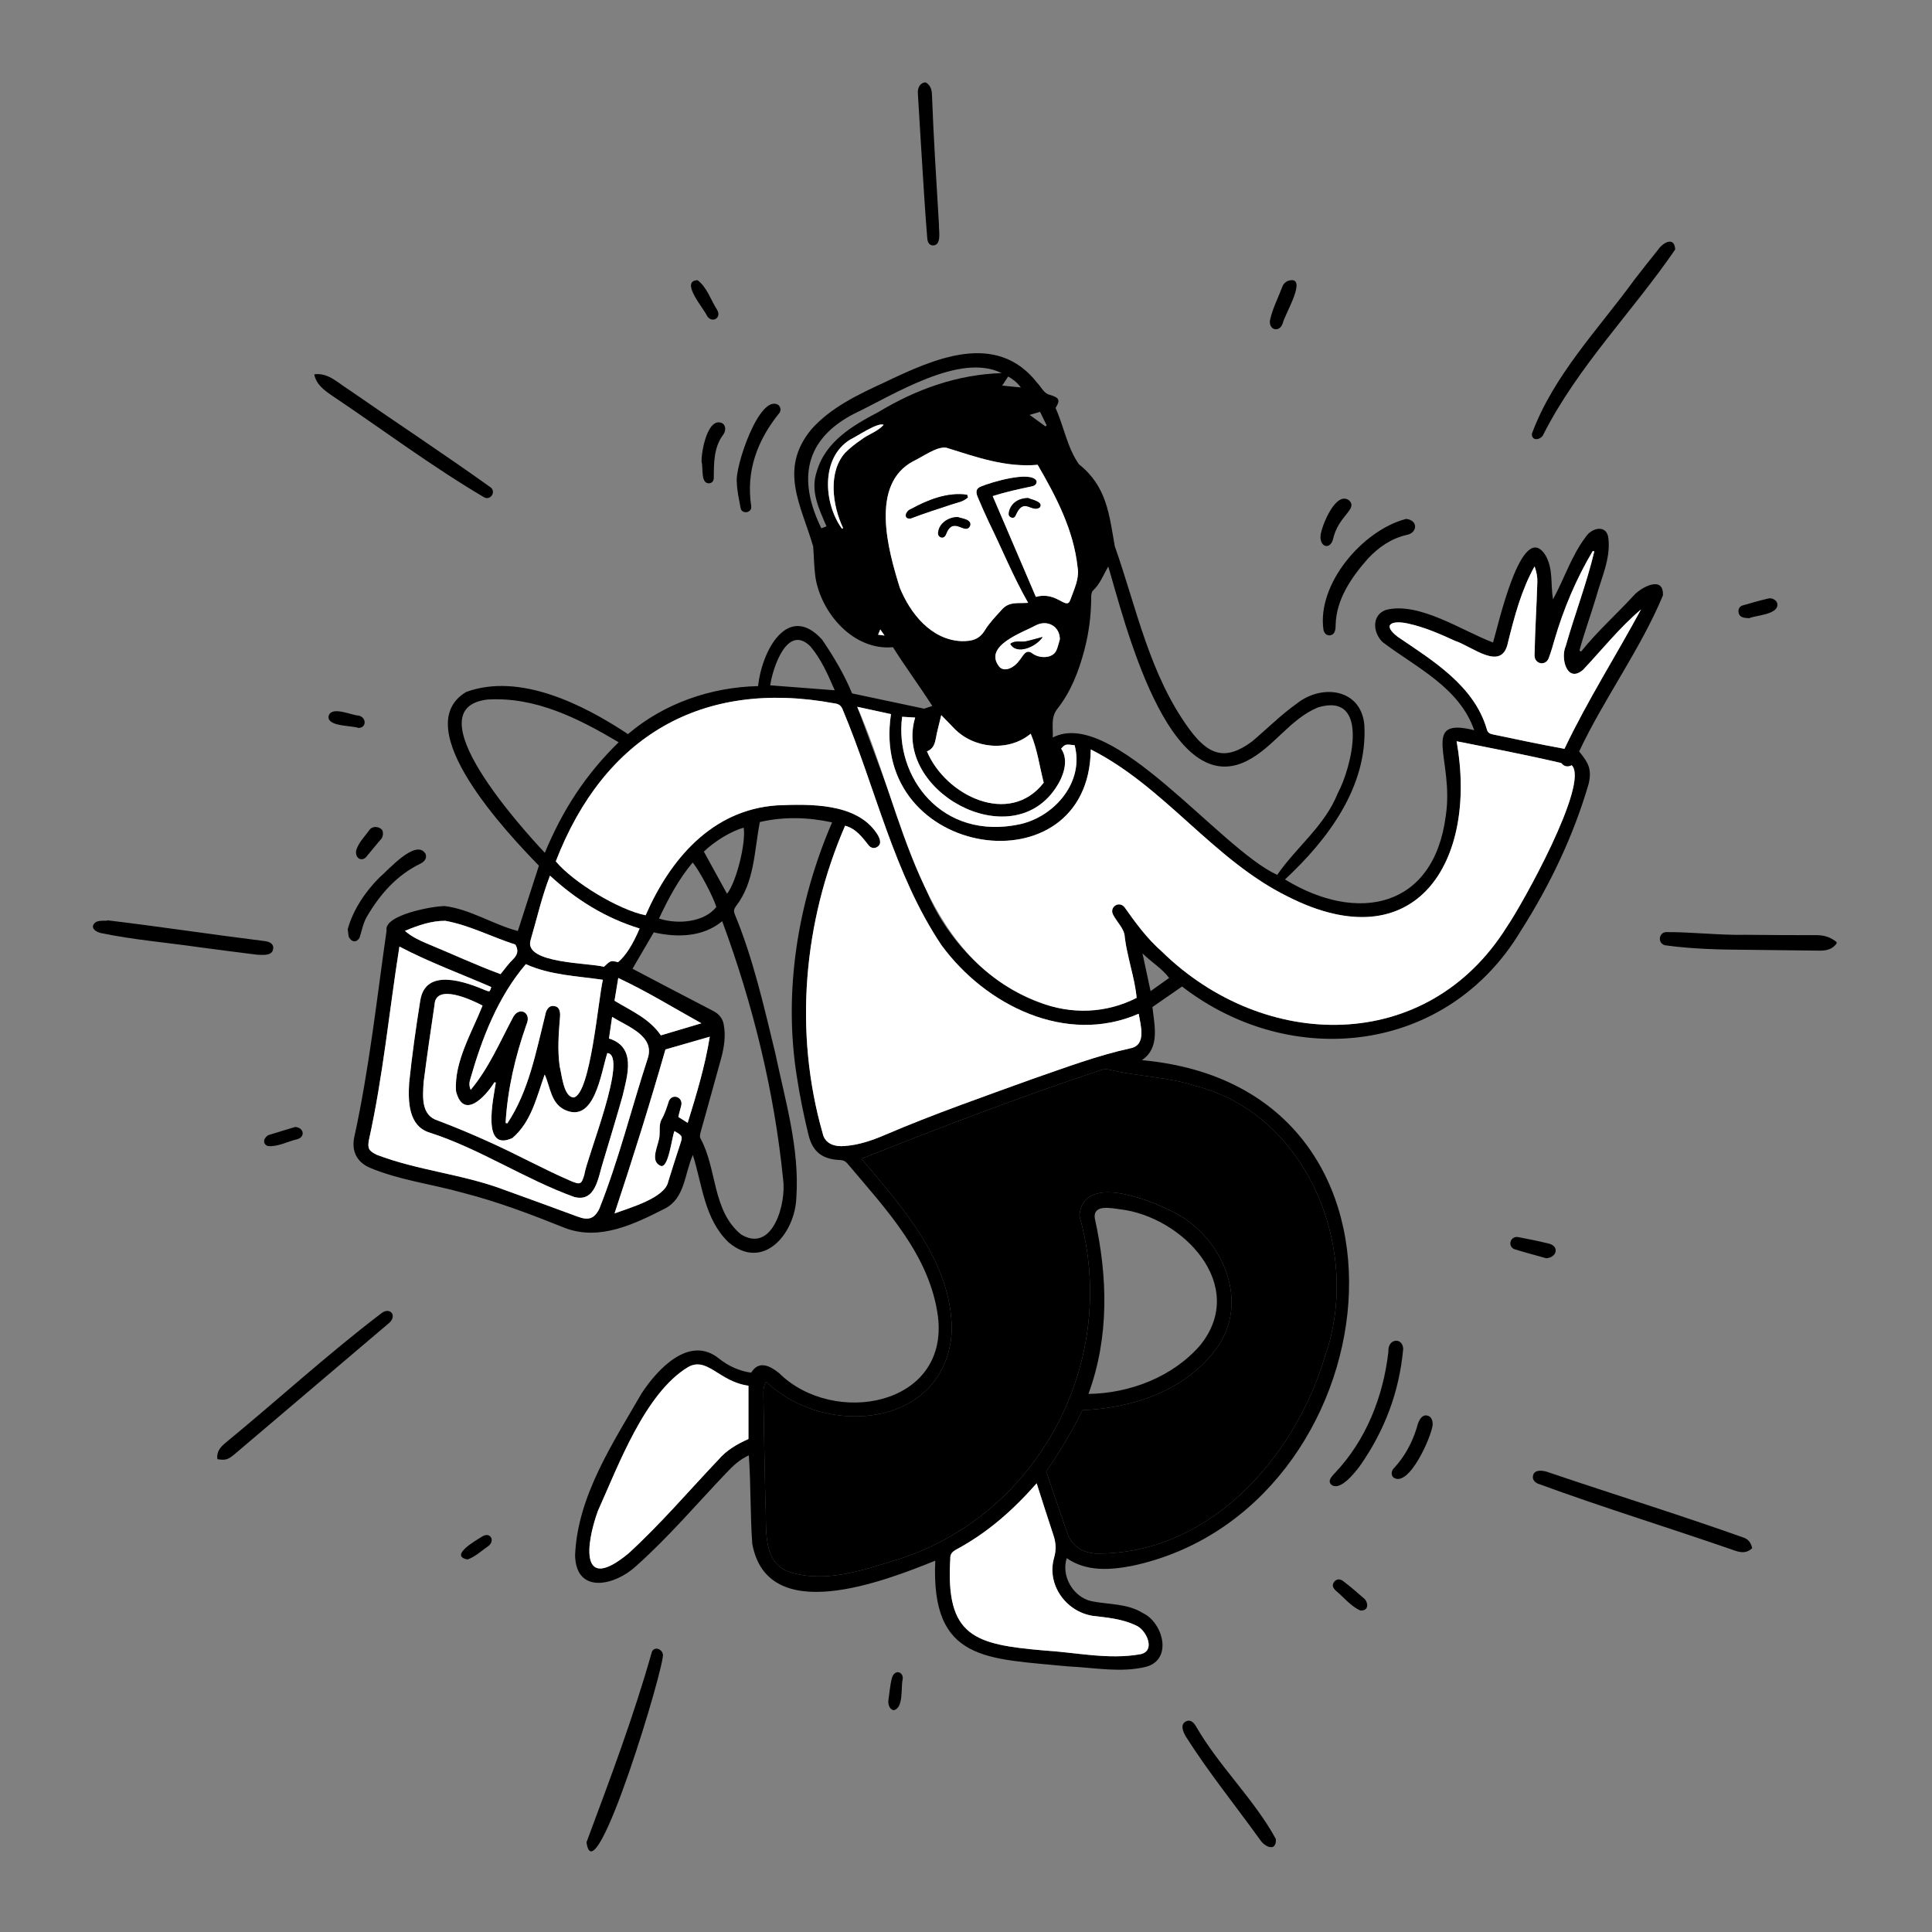
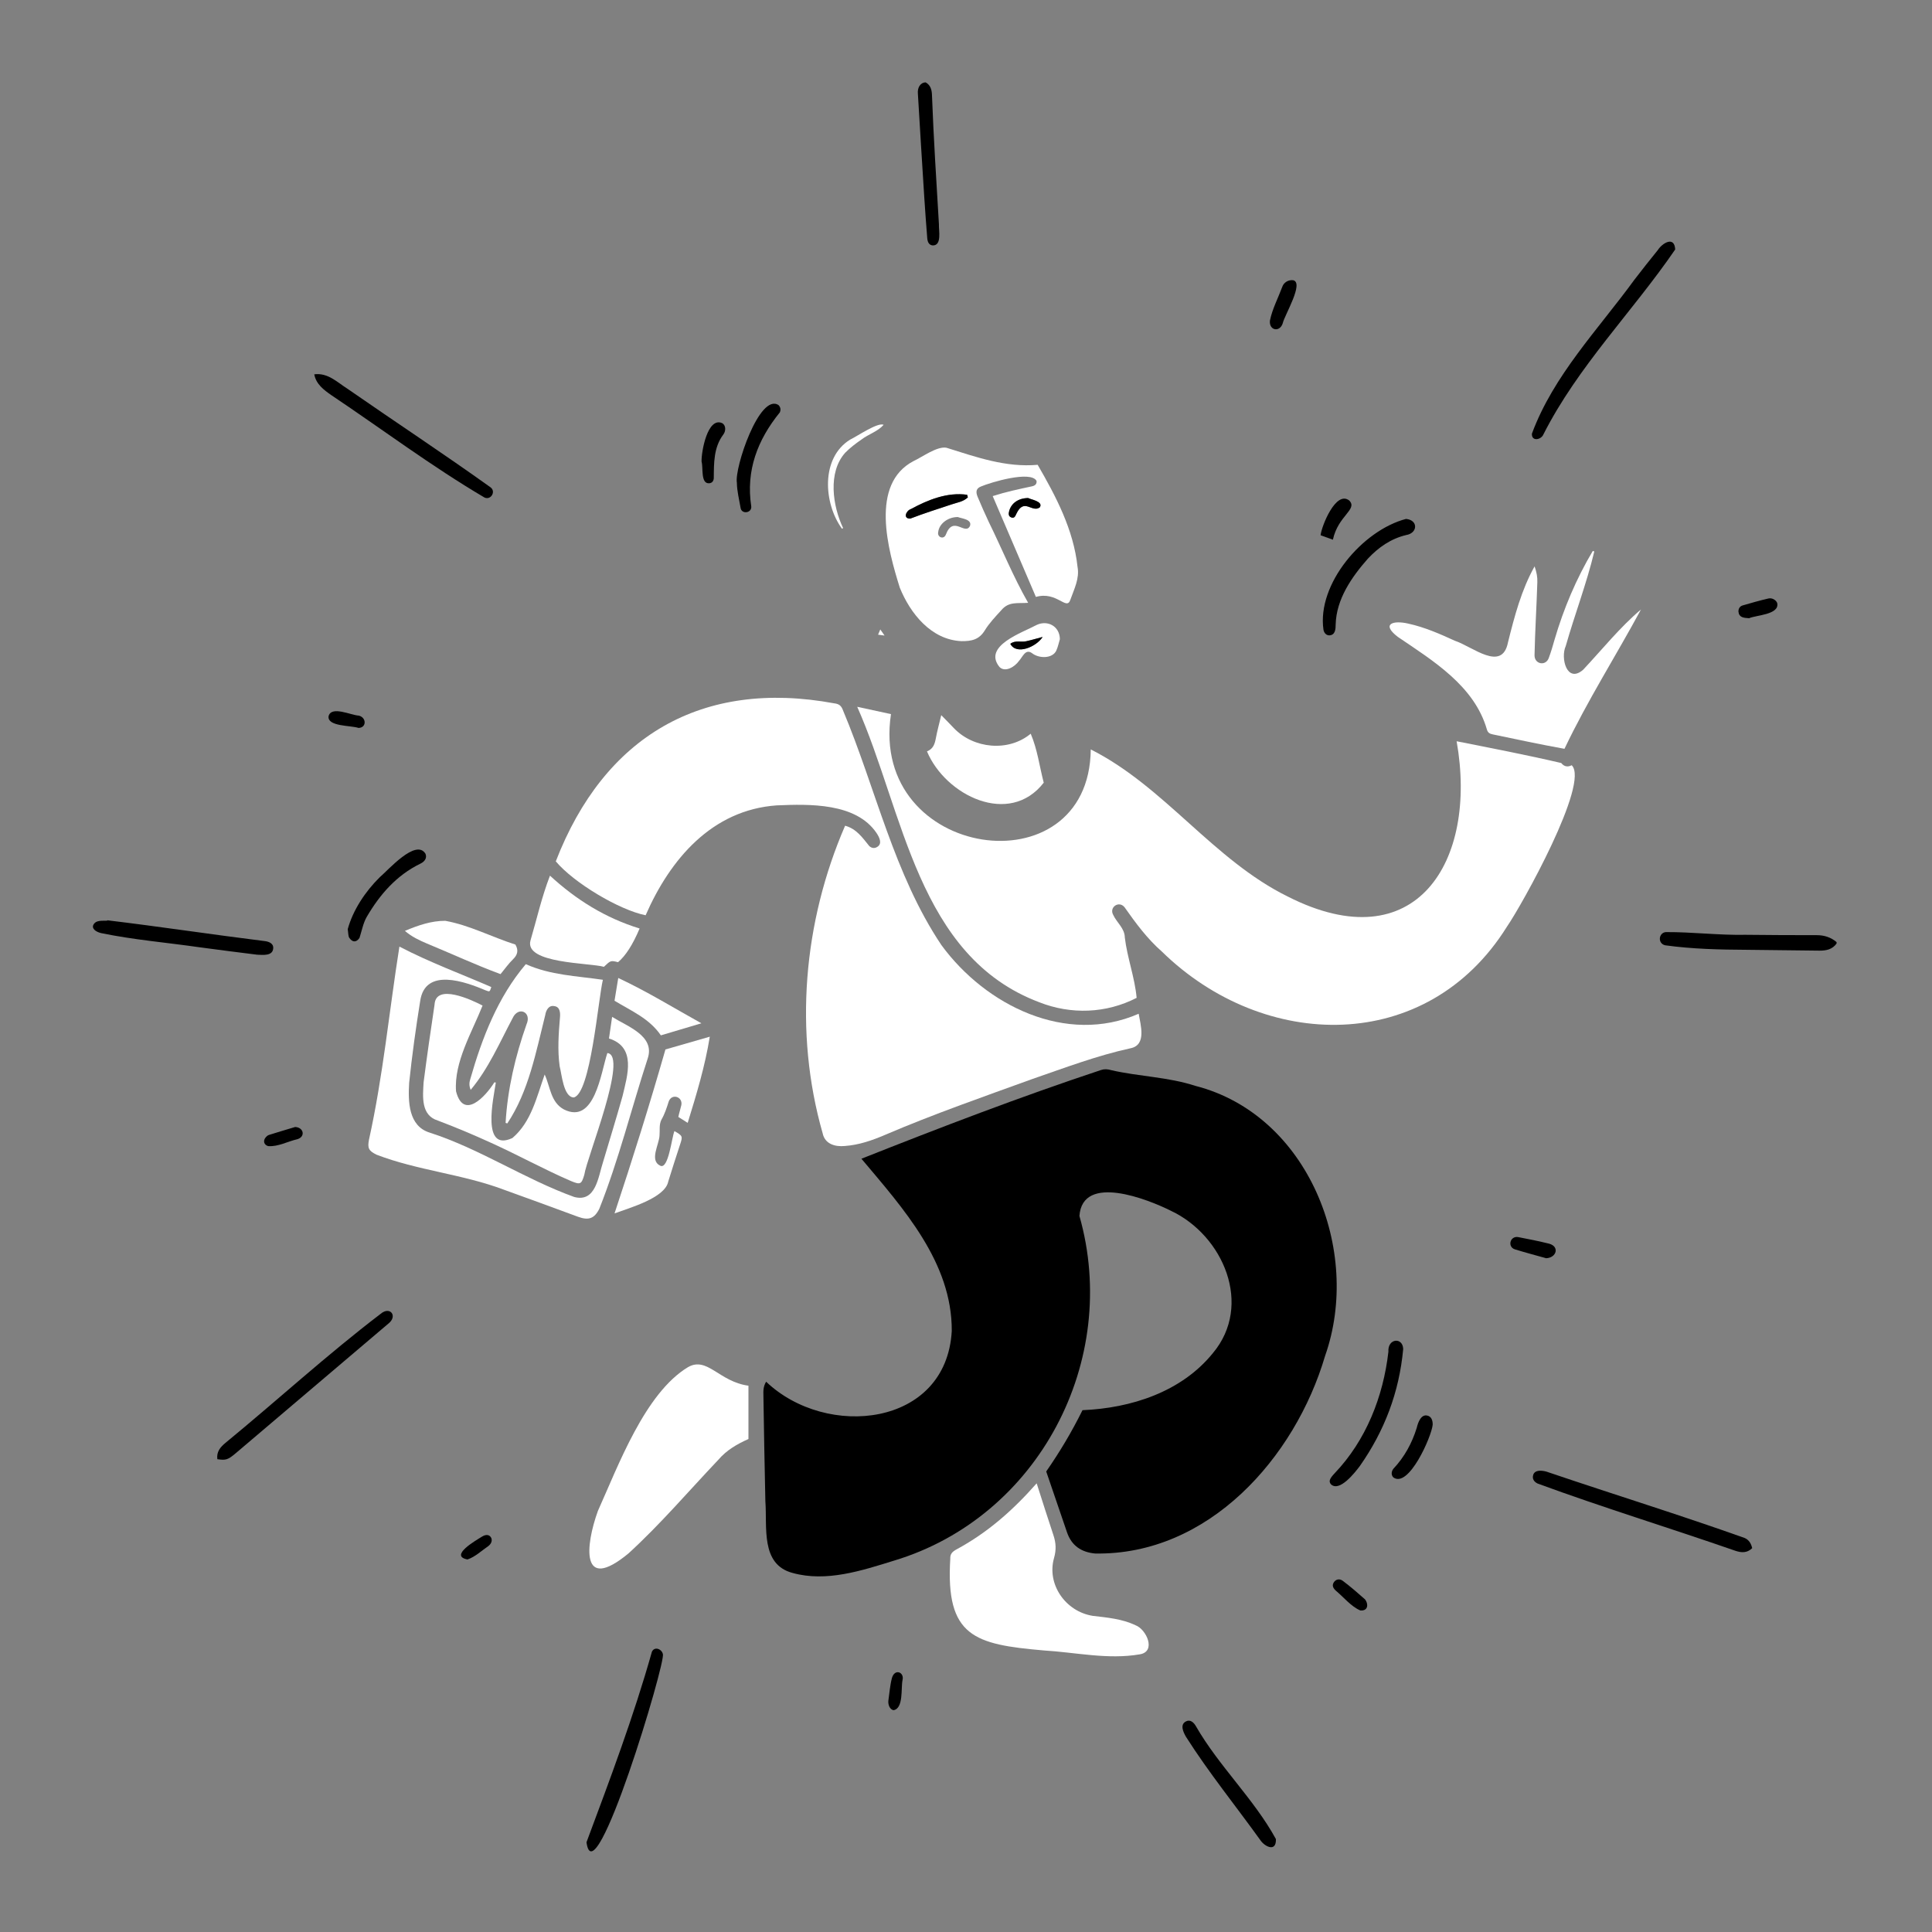
<svg xmlns="http://www.w3.org/2000/svg" width="960" height="960" viewBox="0 0 960 960" fill="none">
  <rect x="0" y="0" width="960" height="960" fill="#808080" stroke="none" />
  <path d="M912.585 468.839C910.462 471.787 907.397 472.408 904.025 472.365C892.008 472.215 879.99 472.103 867.973 471.953C854.418 471.884 840.772 471.566 827.348 469.703C823.551 468.723 824.177 463.478 827.745 463.151C840.923 463.08 854.12 464.764 867.342 464.496C879.121 464.625 890.902 464.692 902.681 464.674C906.443 464.668 909.719 465.715 912.585 468.116C912.585 468.357 912.585 468.598 912.585 468.839Z" fill="black" />
  <path d="M459.959 40.93C462.296 42.275 462.975 44.415 463.08 46.969C463.884 68.475 465.273 89.95 466.547 111.432C466.425 114.598 468.072 121.944 463.56 121.952C461.925 121.867 460.929 120.7 460.746 118.37C460.228 111.779 459.722 105.187 459.301 98.589C458.213 81.193 457.092 63.798 456.083 46.397C455.868 43.833 457.07 41.047 459.959 40.93Z" fill="black" />
-   <path d="M257.304 462.619C260.823 451.714 264.244 441.111 267.78 430.15C253.008 414.935 201.991 361.512 231.653 343.824C258.321 334.141 289.853 350.064 312.037 364.769C329.899 349.542 353.149 341.453 376.7 340.92C378.593 322.95 391.64 299.251 408.493 317.825C414.256 326.272 419.476 335.045 423.4 344.548C435.13 347.034 446.831 349.513 459.187 352.132C459.891 351.898 461.342 351.414 463.267 350.772C456.926 340.942 450.003 331.568 443.695 321.583C424.141 323.429 407.883 304.64 405.144 286.573C404.46 281.59 404.477 276.514 404.057 271.491C398.025 250.888 386.814 233.25 403.123 213.382C412.722 202.543 426.249 196.108 439.211 190.14C463.691 178.445 494.934 164.012 515.436 190.297C517.458 192.338 518.49 195.307 521.506 196.158C526.498 197.608 526.914 198.829 524.506 202.724C528.694 212.077 530.348 222.567 536.135 230.698C549.905 241.675 551.144 255.443 553.918 271.37C564.823 302.327 571.213 335.407 591.02 362.363C600.384 375.071 608.763 378.399 622.146 368.419C629.558 362.184 636.489 355.191 644.413 349.568C656.771 339.771 676.264 342.071 677.933 360.196C679.662 390.857 659.88 417.092 638.509 436.997C674.522 458.998 712.511 451.4 718.407 405.312C722.675 377.385 705.188 356.004 732.536 362.845C725.105 341.506 703.724 331.731 687 319.052C682.214 314.436 681.376 305.63 688.69 303.052C705.098 298.843 726.577 313.474 741.88 319.259C744.153 312.073 756.218 256.657 768.118 276.206C771.864 283.001 770.424 290.417 771.684 297.821C777.269 287.59 780.855 276.145 787.928 266.81C790.949 262.103 798.502 260.47 799.208 267.538C800.371 277.698 795.657 287.274 793.05 296.88C790.416 305.691 787.215 314.339 784.831 323.22C785.099 323.401 785.366 323.583 785.634 323.764C793.441 313.96 803.009 305.453 811.521 296.197C815.179 291.868 826.816 285.547 826.298 295.874C815.055 322.814 797.113 346.96 784.661 373.402C789.158 378.875 791.073 382.073 789.421 389.372C781.841 415.378 770.101 439.941 755.531 462.775C719.053 523.445 641.858 532.248 587.36 490.198C582.435 493.606 577.616 496.94 572.635 500.386C573.594 509.516 576.556 520.663 567.378 526.789C718.639 540.464 691.412 750.747 562.541 778.067C551.623 780.172 539.772 781.02 530.055 774.235C527.16 783.206 533.307 793.623 542.372 795.636C550.899 797.351 560.176 796.699 567.821 801.487C577.928 806.23 582.878 824.546 569.517 828.208C556.876 831.333 543.618 828.599 530.793 828.034C490.599 824.006 462.44 825.922 464.728 775.495C439.315 785.716 381.21 808.537 373.78 766.978C372.759 752.331 373.139 737.831 372.076 723.153C367.388 725.325 364.328 728.273 360.915 731.856C346.091 747.425 332.095 763.908 316.019 778.218C305.808 787.746 286.273 792.537 285.755 772.921C286.917 743.532 304.427 717.239 318.773 692.416C326.663 680.32 342.706 662.967 357.486 675.243C362.094 678.878 367.482 681.262 373.257 682.082C377.056 675.731 382.724 678.717 387.215 682.361C414.099 708.916 471.377 698.876 466.088 654.333C462.085 623.67 440.155 600.835 421.114 578.196C420.11 576.985 419.031 576.495 417.436 576.421C408.628 576.013 403.813 572.453 401.71 563.819C399.439 554.491 397.498 545.051 396.043 535.564C389.065 492.806 396.417 448.204 413.461 408.629C401.539 406.081 389.738 405.674 377.572 408.457C374.758 422.655 375.022 438.211 365.762 450.187C364.856 451.435 364.375 452.515 365.041 454.124C374.282 476.432 379.549 499.921 385.221 523.263C390.181 546.88 397.35 570.693 395.702 595.064C395.086 612.992 379.188 632.045 361.889 617.185C349.956 605.52 349.041 588.999 344.275 573.899C340.143 583.174 340.381 595.388 330.449 600.492C315.416 608.168 298.039 616.668 280.973 610.262C264.253 603.558 247.387 597.126 229.886 592.659C214.543 588.352 198.421 586.406 183.673 580.204C177.182 577.317 174.598 571.9 176.055 564.953C183.454 531.127 187.186 496.644 192.087 462.425C190.518 454.609 215.273 450.171 221.034 450.226C233.692 451.804 245.015 459.374 257.304 462.619ZM380.69 686.567C379.178 689.017 379.3 691.223 379.334 693.338C379.614 710.891 379.909 728.445 380.311 745.996C381.265 758.795 377.798 777.374 393.837 781.591C410.634 786.263 428.204 780.423 444.275 775.462C516.237 753.774 556.783 675.929 536.362 604.192C537.976 582.844 570.489 596.031 581.901 601.673C607.826 613.935 622.69 648.475 602.695 672.336C587.062 691.678 561.991 699.703 537.891 700.711C532.472 711.616 526.787 721.161 519.862 731.174C523.261 741.114 526.741 751.214 530.165 761.333C532.444 768.068 537.331 771.312 544.185 771.934C600.394 772.856 643.473 724.524 658.436 673.717C676.846 621.466 650.037 553.92 593.984 539.569C580.419 535.134 566.015 534.944 552.23 531.778C550.344 531.212 548.765 531.123 547.059 531.698C506.82 545.048 467.508 560.13 428.041 575.771C448.717 600.333 473.116 627.258 472.927 661.352C470.24 709.113 410.563 715.13 380.69 686.567ZM564.787 495.829C564.141 488.634 561.965 481.735 560.601 474.66C557.449 462.085 560.956 466.072 553.144 454.605C551.03 450.836 555.967 447.34 558.792 450.817C564.336 458.696 570.034 466.44 577.328 472.831C628.035 522.499 709.095 524.133 748.774 460.487C756.363 449.578 789.941 389.096 780.969 380.248C779.156 381.193 777.297 381.083 775.778 379.15C758.596 375.138 741.279 371.796 723.795 368.335C734.39 428.324 703.482 477.725 639.974 445.54C602.877 427.3 578.78 390.949 541.991 372.383C541.277 442.826 431.749 427.098 442.723 354.846C437.21 353.651 431.874 352.495 425.95 351.212C437.529 382.003 448.467 412.939 460.746 443.416C476.789 481.739 522.975 516.839 564.787 495.829ZM320.807 454.795C332.98 426.959 353.72 402.46 385.933 400.195C402.27 399.493 425.315 398.898 435.503 413.866C436.864 415.892 438.64 419.201 435.876 420.84C434.524 421.697 433.028 421.466 431.892 420.348C428.533 416.186 425.538 411.814 419.925 410.298C399.181 458.174 394.393 512.788 408.773 563.125C409.897 568.432 414.901 569.946 419.789 569.438C426.851 568.943 433.453 566.625 439.858 563.881C463.846 553.602 488.483 545.04 512.991 536.146C529.098 530.591 545.103 524.5 561.785 520.871C569.865 519.237 566.719 509.347 565.8 503.731C529.838 519.461 489.739 499.637 467.773 469.594C444.159 434.358 435.159 391.696 418.851 352.901C418.021 350.647 416.897 349.766 414.536 349.484C348.769 337.289 300.124 365.92 276.17 428.003C285.056 438.618 307.546 452.113 320.807 454.795ZM550.704 281.5C548.195 285.71 546.748 290.009 543.097 293.458C542.452 294.108 542.211 295.411 542.212 296.412C542.226 305.448 541.113 314.319 538.801 323.063C536.018 333.584 532.175 343.6 525.372 352.252C522.053 356.457 523.327 361.27 523.119 366.456C552.709 351.106 605.969 421.605 634.639 434.723C644.26 420.777 658.272 410.373 664.682 394.256C671.617 381.503 681.003 343.756 654.969 351.476C640.94 357.213 632.801 371.488 619.408 378.167C580.13 397.714 558.484 307.428 550.704 281.5ZM493.27 246.513C500.621 263.673 507.734 280.28 514.729 296.609C525.208 293.596 530.003 303.763 531.878 297.957C533.745 292.676 536.488 287.444 535.42 281.68C533.457 263.253 524.724 246.676 515.609 230.964C499.725 232.377 485.168 227.137 470.262 222.481C465.586 221.639 458.35 227.073 453.966 229.089C432.097 240.498 441.229 273.208 447.105 292.022C452.301 304.835 462.681 317.923 477.754 318.588C482.767 318.632 486.502 317.867 489.325 313.261C491.559 309.616 494.602 306.43 497.513 303.247C501.242 298.715 505.612 299.953 510.879 299.538C503.397 286.452 497.933 272.813 491.302 259.342C489.367 255.214 487.528 251.039 485.763 246.835C484.684 244.264 485.153 242.63 487.409 241.752C492.117 239.708 512.32 233.65 515.06 238.992C515.229 240.501 514.341 241.333 512.765 241.66C506.051 243.103 499.93 244.379 493.27 246.513ZM314.283 481.362C327.575 488.42 340.997 495.34 354.342 502.311C357.199 503.795 359.129 505.991 359.629 509.173C360.644 514.519 359.86 519.986 358.525 525.193C355.162 537.592 351.616 549.942 348.198 562.327C347.902 563.399 347.566 564.891 348.06 565.681C356.406 580.844 353.79 601.477 368.188 613.364C384.047 623.043 390.831 597.635 389.117 585.914C384.744 542.258 374.087 498.862 358.857 457.749C349.149 465.75 336.336 465.91 324.842 463.291C321.243 469.448 317.814 475.317 314.283 481.362ZM540.855 692.63C561.449 692.347 582.86 684.148 596.469 668.331C620.333 638.577 587.549 604.496 556.479 600.871C552.16 600.362 543.179 598.231 543.972 605.257C550.419 634.385 551.235 664.198 540.855 692.63ZM515.113 737.057C503.379 750.378 490.827 761.496 475.289 769.886C473.328 770.966 472.046 772.093 472.19 774.561C469.806 813.287 484.266 817.104 518.579 820.092C534.41 821.039 550.553 824.764 566.331 822.034C574.737 820.697 569.605 809.541 564.219 807.576C557.538 804.383 550.159 803.767 542.909 802.902C529.337 800.688 520.053 787.14 523.744 774.172C524.908 770.084 524.723 766.637 523.446 762.834C520.629 754.443 517.989 745.993 515.113 737.057ZM371.9 688.547C357.329 686.599 351.495 673.928 341.928 679.287C320.374 692.32 307.272 728.235 297.085 750.792C290.959 767.731 288.215 791.761 312.274 771.9C328.143 757.403 342.133 740.963 356.915 725.381C361.031 720.559 366.207 717.586 371.901 715.035C371.9 706.262 371.9 697.516 371.9 688.547ZM198.465 470.359C193.386 502.396 190.364 534.632 183.345 566.316C182.531 570.541 183.197 571.824 187.079 573.757C207.486 581.599 229.741 583.397 250.259 591.116C262.585 595.538 274.874 600.063 287.162 604.588C292.43 606.528 295.312 605.595 297.805 600.624C307.452 576.325 313.77 550.733 321.869 525.871C325.545 514.711 311.863 510.142 304.156 505.286C303.582 509.242 303.089 512.643 302.599 516.024C316.273 520.332 311.808 534.245 309.314 544.729C306.261 555.598 302.933 566.39 299.709 577.211C297.257 584.601 296.164 597.652 285.31 594.766C260.704 585.887 238.629 570.91 213.605 562.831C202.871 559.588 202.761 547.285 203.307 538.061C204.725 524.447 206.629 510.86 208.797 497.34C211.301 480.583 231.121 487.791 241.495 492.176C243.35 492.858 243.331 492.91 244.126 490.456C229.064 483.902 213.583 478.262 198.465 470.359ZM792.195 274.018C791.947 273.934 791.699 273.85 791.45 273.766C783.246 287.549 776.952 302.451 772.445 317.863C771.615 320.871 770.704 323.867 769.635 326.797C768.211 331.149 762.467 330.145 762.5 325.603C762.751 313.485 763.522 301.361 763.895 289.24C763.987 286.755 763.543 284.336 762.528 281.426C755.963 293.15 752.548 306.209 749.31 319.182C746.37 334.154 731.682 321.257 722.929 318.399C715.386 314.946 707.79 311.609 699.637 309.844C692.459 308.197 686.044 309.878 694.533 316.443C712.103 328.358 732.545 340.765 738.809 362.417C739.277 364.174 740.342 364.631 741.844 364.938C753.788 367.42 765.272 369.897 777.378 372.085C788.768 348.132 802.908 325.968 815.405 302.832C804.961 311.642 796.037 322.809 786.611 332.839C778.58 339.726 775.294 326.989 778.01 321.01C782.477 305.285 788.42 289.894 792.195 274.018ZM270.718 423.758C279.639 402.291 291.031 384.822 307.412 368.818C287.31 356.893 265.958 346.133 242.221 347.599C205.031 351.912 259.628 411.938 270.718 423.758ZM246.368 537.92C246.13 537.88 245.892 537.839 245.654 537.799C241.218 544.943 230.302 556.704 226.605 542.27C225.521 527.758 234.539 512.907 239.785 499.665C234.173 496.712 216.517 488.511 215.925 499.217C214.009 512.051 212.137 524.893 210.491 537.763C210.083 544.792 209.049 554.177 217.548 556.797C226.529 560.184 235.394 563.926 244.125 567.918C257.477 573.956 270.334 581.092 283.8 586.889C288.405 588.798 288.933 588.458 290.332 583.761C291.606 575.073 312.428 524.174 301.782 523.256C298.574 533.03 295.5 558.941 280.211 551.28C273.604 547.726 273.473 540.098 270.647 533.92C266.596 545.308 264.021 557.427 254.617 565.48C238.984 572.733 245.261 545.541 246.368 537.92ZM251.231 557.959C251.508 558.051 251.786 558.143 252.063 558.234C262.725 542.315 266.314 522.715 270.932 504.373C271.289 502.021 272.678 499.318 275.482 499.944C278.351 500.312 278.466 503.431 278.233 505.72C277.567 513.754 276.979 521.811 278.095 529.822C279.141 533.795 279.997 545.144 285.07 545.319C293.456 543.674 297.212 496.684 299.575 486.849C286.413 484.919 273.651 484.621 261.275 479.086C247.364 495.464 239.541 515.734 233.701 536.14C233.23 537.665 232.946 539.319 233.884 541.545C242.829 530.821 248.251 518.092 254.739 505.871C257.54 499.813 264.378 502.823 261.623 509.006C256.055 524.785 252.183 541.263 251.231 557.959ZM518.625 388.915C516.483 380.694 515.498 372.39 512.151 364.576C501.061 373.794 483.71 372.014 473.979 361.809C472.044 359.751 470.042 357.757 467.703 355.355C466.695 359.587 465.712 363.135 465.036 366.741C464.515 369.523 463.831 372.064 460.612 373.354C469.786 395.309 501.563 410.912 518.625 388.915ZM341.711 557.945C346.134 543.637 350.317 529.81 352.692 515.126C344.776 517.405 337.453 519.514 330.654 521.472C322.774 549.017 314.354 575.852 305.364 602.934C312.999 600.113 330.452 595.241 332.047 587.114C333.953 580.917 335.942 574.746 337.969 568.588C339.276 564.618 339.241 564.41 335.137 562.028C333.778 565.053 332.198 581.33 328.057 579.222C322.58 576.627 327.531 568.709 327.711 564.246C327.959 561.644 327.408 558.873 328.645 556.41C330.325 553.504 331.321 550.361 332.328 547.188C333.966 543.169 339.381 545.018 338.547 549.173C338.099 551.118 337.452 553.034 337.067 555.011C338.596 555.977 339.902 556.802 341.711 557.945ZM317.816 461.372C300.895 456.168 286.412 447.192 273.278 435.112C269.079 446.024 266.82 456.36 263.581 467.387C260.522 478.874 292.906 478.363 300.08 480.406C303.447 477.207 303.447 477.207 307.107 478.108C310.85 474.954 314.414 469.45 317.816 461.372ZM527.28 372.015C531.445 377.989 528.16 386.322 524.455 391.743C501.859 425.188 443.79 392.749 454.744 356.553C452.503 356.418 450.514 356.298 448.27 356.162C444.341 385.712 467.738 417.936 506.809 409.555C524.157 405.698 538.862 388.456 533.972 370.288C529.336 369.739 529.336 369.739 527.28 372.015ZM256.095 469.346C244.337 465.608 233.278 459.709 221.243 457.55C214.351 457.526 207.866 459.758 201.203 462.546C204.613 465.518 208.315 467.205 212.037 468.797C224.264 473.836 236.325 479.467 248.719 484.042C250.868 481.443 252.662 478.854 254.882 476.704C257.213 474.447 257.756 472.205 256.095 469.346ZM410.683 261.541C406.846 252.65 402.544 243.929 405.866 234.249C410.226 219.293 423.629 211.496 436.564 204.693C455.23 193.426 475.814 186.047 497.709 185.402C476.984 174.988 443.867 196.305 424.636 205.466C399.66 218.208 396.317 238.42 408.124 262.5C408.954 262.189 409.593 261.95 410.683 261.541ZM414.776 342.994C411.364 335.158 408.13 327.666 402.714 321.217C391.236 309.747 384.014 331.68 382.71 340.533C393.446 341.356 403.808 342.152 414.776 342.994ZM305.352 497.265C313.764 502.376 322.681 506.091 328.376 514.46C335.149 512.446 341.835 510.458 348.521 508.47C334.711 500.796 321.521 492.649 307.205 485.954C306.534 490.049 305.955 493.579 305.352 497.265ZM327.454 456.407C337.127 459.579 350.226 458.094 355.938 450.642C354.388 445.509 347.453 432.397 344.174 428.587C337.16 436.975 332.135 446.42 327.454 456.407ZM526.645 317.628C526.586 311.168 520.553 307.996 515.164 310.509C508.21 314.283 488.143 320.92 496.632 331.418C499.445 334.263 504.234 331.39 506.35 328.368C508.153 326.425 509.523 322.26 512.745 324.509C516.196 327.302 522.866 327.332 524.82 323.38C525.668 321.576 526.053 319.553 526.645 317.628ZM349.738 423.151C353.66 430.287 357.449 437.182 361.261 444.118C365.876 438.26 370.649 419.256 369.56 411.287C363.731 412.767 355.168 417.89 349.738 423.151ZM418.387 262.738C418.566 262.619 418.745 262.5 418.923 262.381C413.721 251.454 411.253 234.713 419.944 224.996C422.353 222.537 425.154 220.406 427.997 218.443C431.501 215.745 436.092 214.467 439.057 211.109C436.31 209.611 425.691 216.936 422.402 218.457C407.706 227.568 409.23 250.162 418.387 262.738ZM580.933 485.939C577.47 481.272 572.386 478.309 567.69 473.735C569.094 480.269 570.349 486.111 571.72 492.489C575.107 490.08 578.01 488.017 580.933 485.939ZM511.623 206.158C514.676 208.378 517.085 210.129 519.493 211.881C519.688 211.701 519.883 211.521 520.078 211.342C519.007 209.154 517.935 206.967 516.798 204.643C515.176 205.117 513.85 205.505 511.623 206.158ZM507.264 192.527C505.291 189.901 503.129 188.277 500.939 187.104C499.885 188.714 498.971 190.108 497.994 191.6C500.979 191.899 503.877 192.188 507.264 192.527ZM436.309 315.37C437.603 315.544 438.367 315.646 439.529 315.802C438.747 314.683 438.199 313.898 437.414 312.774C437 313.746 436.755 314.323 436.309 315.37Z" fill="black" />
  <path d="M870.655 769.267C868.156 771.742 865.303 771.592 862.287 770.571C829.623 759.211 796.477 749.09 764.034 737.165C762.08 736.205 761.365 734.705 761.78 733.128C762.454 729.927 767.053 730.629 769.583 731.635C801.995 742.624 834.738 752.751 866.965 764.236C869.107 765.21 870.15 767.038 870.655 769.267Z" fill="black" />
  <path d="M832.396 123.963C811.226 154.88 784.074 181.995 766.957 215.763C765.848 218.603 760.981 219.526 761.198 215.493C771.95 186.419 794.153 163.686 812.143 138.966C815.949 134.005 819.835 129.103 823.772 124.245C825.929 120.837 832.029 117.025 832.396 123.963Z" fill="black" />
  <path d="M107.992 725.066C107.516 721.289 109.544 719.031 112.029 716.956C137.849 695.744 162.513 673.139 189.097 652.867C193.852 648.781 197.834 654.034 192.873 657.782C167.684 679.189 142.493 700.594 117.282 721.974C113.204 725.432 112.277 725.681 107.992 725.066Z" fill="black" />
  <path d="M291.424 915.414C303.078 884.153 314.874 852.884 323.928 820.741C325.244 817.911 328.853 819.411 329.371 821.894C330.987 825.689 295.357 944.254 291.424 915.414Z" fill="black" />
  <path d="M156.156 186.001C162.998 185.114 167.565 189.98 172.809 193.278C196.396 209.657 220.425 225.458 243.767 242.163C246.585 244.272 243.852 248.706 240.708 247.2C214.466 231.73 189.933 213.301 164.611 196.333C160.858 193.724 157.042 190.866 156.156 186.001Z" fill="black" />
  <path d="M53.309 457.285C79.323 460.415 105.233 464.344 131.231 467.584C133.335 467.784 135.956 468.626 135.76 471.192C135.539 475.151 130.548 474.485 127.751 474.385C118.325 473.242 108.913 471.98 99.498 470.746C83.106 468.369 66.511 467.014 50.284 463.664C47.205 462.93 45.752 461.283 46.265 459.836C47.435 456.978 50.854 457.625 53.29 457.478C53.296 457.414 53.303 457.35 53.309 457.285Z" fill="black" />
  <path d="M697.239 670.31C695.256 691.881 687.917 711.023 675.719 728.433C673.164 731.851 665.576 741.517 661.349 737.552C660.074 736.06 660.728 734.672 663.141 732.102C678.774 715.732 687.331 693.999 689.89 671.654C689.44 664.962 697.053 664.315 697.239 670.31Z" fill="black" />
  <path d="M633.988 913.817C634.238 920.402 628.653 917.676 626.462 914.643C614.082 897.398 600.634 880.854 589.252 862.925C587.985 860.652 586.153 856.937 589.322 855.344C591.467 854.217 593.265 855.977 594.239 857.728C605.63 877.576 623.077 893.869 633.988 913.817Z" fill="black" />
  <path d="M698.661 257.844C704.847 258.461 704.441 264.941 698.732 265.854C691.083 267.675 684.934 272.006 679.674 277.612C671.645 286.714 664 297.736 663.686 310.291C663.683 312.485 663.522 315.437 660.757 315.687C659.284 315.87 657.915 314.718 657.611 312.843C654.387 290.096 677.049 263.493 698.661 257.844Z" fill="black" />
  <path d="M172.783 461.711C175.392 452.161 181.558 442.938 188.678 435.913C192.843 432.385 206.704 416.519 211.418 424.221C212.193 426.085 211.341 427.954 208.93 429.126C197.001 434.925 188.742 444.459 182.208 455.629C180.43 458.739 179.73 462.678 178.625 466.067C176.969 468.455 175.062 468.216 173.553 465.99C172.989 465.033 173.095 463.681 172.783 461.711Z" fill="black" />
  <path d="M366.151 239.878C364.858 232.586 377.381 195.163 386.82 201.268C387.884 202.31 388.069 203.645 387.483 204.924C376.4 218.589 370.577 233.785 373.29 251.585C373.672 255.013 368.402 255.678 367.98 252.294C367.292 248.187 366.199 244.047 366.151 239.878Z" fill="black" />
  <path d="M711.892 707.944C711.34 713.865 699.933 739.701 692.334 734.1C691.272 733.016 691.234 731.313 692.348 729.834C697.832 724.054 701.644 717.036 703.985 709.437C704.589 706.797 706.163 702.549 709.307 703.42C710.971 703.803 711.948 705.388 711.892 707.944Z" fill="black" />
  <path d="M348.611 229.41C348.424 224.543 351.574 207.088 358.764 210.227C360.774 211.255 360.739 214.201 359.402 215.93C354.57 222.363 354.752 230.116 354.671 237.683C354.558 239.003 353.888 239.967 352.474 240.129C348.021 240.549 349.508 232.313 348.611 229.41Z" fill="black" />
  <path d="M631.024 159.279C632.13 153.74 635.097 148.012 637.108 142.658C637.843 140.305 640.247 138.935 642.577 139.247C648.081 140.51 638.263 156.657 637.428 160.504C636.017 165.298 630.48 164.298 631.024 159.279Z" fill="black" />
-   <path d="M656.2 265.973C656.578 261.669 663.846 243.255 670.548 248.796C674.596 253.271 664.904 256.184 662.309 268.171C660.742 273.342 655.565 271.794 656.2 265.973Z" fill="black" />
+   <path d="M656.2 265.973C656.578 261.669 663.846 243.255 670.548 248.796C674.596 253.271 664.904 256.184 662.309 268.171Z" fill="black" />
  <path d="M768.271 625.207C763.101 623.755 757.903 622.391 752.775 620.803C750.957 620.24 750.238 618.652 750.562 617.158C750.916 615.529 752.439 614.341 754.395 614.707C759.565 615.673 764.722 616.745 769.83 617.997C775.04 619.486 773.399 624.973 768.271 625.207Z" fill="black" />
  <path d="M869.129 307.196C866.308 307.026 864.135 306.816 863.828 303.93C863.761 302.487 864.489 301.256 865.88 300.847C870.143 299.596 874.423 298.378 878.749 297.377C880.667 296.933 882.729 298.312 883.115 299.793C884.179 305.488 872.309 305.67 869.129 307.196Z" fill="black" />
  <path d="M675.937 800.23C671.329 798.254 667.567 793.551 663.693 790.321C662.104 788.84 661.917 787.519 662.81 786.19C663.75 784.79 665.535 784.233 667.252 785.523C671.069 788.39 674.677 791.543 678.261 794.703C679.976 796.822 680.001 800.556 675.937 800.23Z" fill="black" />
-   <path d="M346.589 139.219C351.284 142.664 353.218 149.158 356.341 153.986C358.743 158.068 353.714 160.809 351.341 157.001C349.818 153.35 337.644 139.666 346.589 139.219Z" fill="black" />
-   <path d="M176.918 422.907C177.814 418.976 181.368 415.534 183.682 412.247C185.193 410.294 188.349 410.653 189.838 412.323C190.657 413.694 190.374 416.226 188.939 417.405C186.737 420.072 184.474 422.689 182.318 425.391C180.298 428.27 176.547 427.015 176.918 422.907Z" fill="black" />
  <path d="M146.682 559.988C150.934 560.228 151.858 564.783 147.807 566.05C143.012 567.121 138.165 569.895 133.232 569.492C131.19 568.91 130.597 566.917 131.946 565.253C132.385 564.712 132.988 564.151 133.627 563.949C137.962 562.576 142.327 561.297 146.682 559.988Z" fill="black" />
  <path d="M178.167 361.708C174.277 360.392 162.74 361.072 163.249 355.973C164.516 350.496 174.395 355.405 178.28 355.587C182.106 356.48 182.262 361.578 178.167 361.708Z" fill="black" />
  <path d="M448.458 834.845C447.618 838.784 449.043 848.94 443.979 849.786C442.011 849.42 441.207 846.833 441.431 845.028C441.978 841.268 442.231 837.386 443.216 833.721C444.642 828.949 449.441 830.896 448.458 834.845Z" fill="black" />
  <path d="M232.277 774.887C222.985 773.098 236.595 765.362 239.426 763.585C241.388 762.348 243.028 762.508 243.903 763.835C244.74 765.105 244.358 766.929 242.663 768.227C239.397 770.441 236.008 773.69 232.277 774.887Z" fill="black" />
  <path d="M380.69 686.565C410.563 715.126 470.243 709.113 472.927 661.348C473.11 627.248 448.72 600.34 428.04 575.768C467.505 560.127 506.82 545.045 547.058 531.695C548.764 531.12 550.343 531.209 552.229 531.774C566.013 534.942 580.418 535.129 593.983 539.565C650.035 553.923 676.844 621.457 658.435 673.714C643.481 724.51 600.384 772.869 544.183 771.931C537.33 771.309 532.443 768.065 530.164 761.33C526.74 751.211 523.26 741.111 519.861 731.171C526.786 721.158 532.47 711.613 537.89 700.708C561.986 699.701 587.067 691.675 602.695 672.333C622.667 648.48 607.844 613.922 581.898 601.671C570.59 596 537.881 582.895 536.363 604.189C556.785 675.926 516.225 753.782 444.271 775.458C428.199 780.428 410.634 786.257 393.835 781.589C377.794 777.366 381.278 758.789 380.309 745.993C379.907 728.442 379.612 710.889 379.332 693.335C379.301 691.221 379.179 689.015 380.69 686.565Z" fill="black" />
  <path d="M564.787 495.826C549.646 503.62 532.153 504.225 516.403 498.012C455.845 475.195 449.179 403.487 425.949 351.207C431.873 352.491 437.209 353.647 442.722 354.841C431.766 427.142 541.297 442.781 541.99 372.378C578.776 390.942 602.877 427.296 639.975 445.535C703.478 477.728 734.399 428.291 723.794 368.33C741.273 371.79 758.599 375.134 775.777 379.144C777.296 381.078 779.155 381.188 780.968 380.243C790.052 389.037 756.145 449.848 748.774 460.483C709.052 524.149 628.045 522.483 577.327 472.825C570.035 466.435 564.333 458.691 558.791 450.812C555.982 447.338 551.012 450.829 553.144 454.6C554.945 458.494 558.845 461.243 558.915 465.837C560.11 475.906 563.865 485.683 564.787 495.826Z" fill="white" />
  <path d="M320.807 454.793C307.545 452.111 285.055 438.615 276.17 428.002C300.203 365.877 348.69 337.305 414.537 349.485C416.898 349.765 418.021 350.646 418.854 352.899C435.161 391.694 444.159 434.356 467.772 469.594C489.732 499.632 529.851 519.465 565.801 503.729C566.755 509.339 569.819 519.248 561.786 520.869C545.104 524.499 529.098 530.589 512.991 536.144C488.483 545.038 463.847 553.6 439.859 563.879C433.455 566.623 426.852 568.94 419.79 569.436C414.918 569.926 409.884 568.446 408.773 563.123C394.395 512.786 399.181 458.171 419.926 410.296C425.536 411.812 428.537 416.183 431.893 420.346C433.029 421.464 434.524 421.695 435.877 420.838C438.635 419.198 436.866 415.891 435.503 413.865C425.327 398.896 402.265 399.492 385.933 400.19C353.73 402.457 332.968 426.961 320.807 454.793Z" fill="white" />
  <path d="M493.271 246.51C499.928 244.376 506.056 243.099 512.765 241.657C514.341 241.33 515.229 240.498 515.06 238.99C512.323 233.644 492.141 239.704 487.41 241.749C485.154 242.627 484.685 244.261 485.764 246.832C487.529 251.035 489.368 255.211 491.304 259.338C497.936 272.813 503.397 286.445 510.88 299.535C505.597 299.944 501.255 298.721 497.514 303.245C494.604 306.428 491.561 309.614 489.326 313.258C486.503 317.863 482.767 318.629 477.755 318.584C462.679 317.932 452.303 304.821 447.105 292.019C441.228 273.203 432.097 240.503 453.966 229.087C458.365 227.053 465.57 221.657 470.262 222.479C485.168 227.138 499.727 232.371 515.609 230.961C524.724 246.675 533.457 263.249 535.42 281.678C536.488 287.441 533.746 292.674 531.878 297.954C530.002 303.769 525.242 293.596 514.729 296.606C507.735 280.277 500.621 263.67 493.271 246.51ZM480.923 247.133C480.806 246.707 480.688 246.28 480.571 245.854C470.785 244.458 461.15 248.315 452.677 252.924C450.163 253.736 448.561 257.821 452.327 257.689C459.016 255.119 465.883 252.927 472.698 250.679C475.554 249.691 478.671 249.338 480.923 247.133ZM475.955 256.912C470.846 256.895 466.625 260.394 466.203 264.31C465.537 266.966 468.978 268.301 469.995 265.623C473.693 255.886 479.497 266.199 481.967 261.372C483.2 257.949 477.482 257.621 475.955 256.912ZM510.925 247.468C505.911 247.521 502.543 250.11 501.496 253.788C501.1 255.178 500.98 256.56 502.556 257.131C504.089 257.686 504.527 256.371 505.058 255.238C508.932 247.175 512.681 254.922 516.643 252.133C518.69 249.11 511.891 248.165 510.925 247.468Z" fill="white" />
  <path d="M515.113 737.055C517.989 745.99 520.629 754.441 523.446 762.832C524.723 766.636 524.908 770.082 523.744 774.17C520.053 787.137 529.337 800.686 542.909 802.899C550.157 803.763 557.54 804.381 564.219 807.573C569.628 809.547 574.718 820.685 566.332 822.03C550.555 824.762 534.41 821.034 518.579 820.091C484.282 817.111 469.793 813.267 472.19 774.557C472.046 772.09 473.328 770.963 475.289 769.883C490.832 761.492 503.376 750.381 515.113 737.055Z" fill="white" />
  <path d="M371.9 688.546C371.9 697.515 371.9 706.261 371.9 715.033C366.202 717.585 361.034 720.557 356.914 725.379C342.133 740.961 328.143 757.401 312.274 771.899C288.296 791.699 290.906 767.873 297.086 750.791C307.205 728.339 320.456 692.21 341.926 679.285C351.479 673.918 357.37 686.616 371.9 688.546Z" fill="white" />
  <path d="M198.465 470.355C213.583 478.258 229.064 483.898 244.127 490.451C243.332 492.904 243.351 492.852 241.496 492.17C231.12 487.77 211.298 480.586 208.798 497.335C206.629 510.855 204.726 524.442 203.308 538.056C202.76 547.279 202.873 559.584 213.606 562.826C238.63 570.906 260.705 585.883 285.311 594.763C296.168 597.644 297.251 584.596 299.71 577.207C302.934 566.386 306.262 555.594 309.315 544.725C311.795 534.244 316.287 520.33 302.6 516.02C303.09 512.64 303.583 509.238 304.157 505.282C311.89 510.114 325.531 514.722 321.869 525.866C313.77 550.729 307.452 576.321 297.806 600.62C295.311 605.591 292.429 606.524 287.162 604.584C274.874 600.059 262.585 595.534 250.259 591.111C229.741 583.392 207.486 581.594 187.079 573.753C183.197 571.82 182.531 570.537 183.345 566.312C190.364 534.628 193.387 502.393 198.465 470.355Z" fill="white" />
  <path d="M792.195 274.016C788.42 289.892 782.478 305.282 778.01 321.007C775.299 326.975 778.575 339.733 786.613 332.837C796.038 322.808 804.963 311.639 815.406 302.83C802.908 325.965 788.768 348.129 777.379 372.083C765.275 369.896 753.787 367.418 741.845 364.936C740.343 364.628 739.278 364.172 738.81 362.415C732.542 340.76 712.108 328.36 694.534 316.441C686.144 309.963 692.296 308.162 699.638 309.843C707.791 311.607 715.387 314.945 722.93 318.397C731.681 321.257 746.373 334.15 749.311 319.181C752.55 306.205 755.96 293.153 762.528 281.425C763.544 284.335 763.987 286.755 763.895 289.239C763.522 301.36 762.751 313.484 762.5 325.602C762.467 330.143 768.211 331.149 769.635 326.796C770.704 323.866 771.615 320.871 772.445 317.863C776.951 302.451 783.245 287.549 791.45 273.766C791.698 273.849 791.946 273.932 792.195 274.016Z" fill="white" />
  <path d="M246.368 537.918C245.261 545.509 238.987 572.745 254.618 565.477C264.025 557.417 266.592 545.312 270.648 533.917C273.471 540.091 273.607 547.728 280.212 551.277C295.513 558.926 298.56 533.057 301.783 523.254C312.448 524.26 291.6 574.99 290.334 583.759C288.934 588.456 288.406 588.796 283.801 586.887C270.336 581.09 257.479 573.954 244.126 567.916C235.394 563.924 226.53 560.182 217.549 556.795C209.05 554.175 210.084 544.79 210.491 537.76C212.138 524.89 214.009 512.048 215.925 499.214C216.477 488.477 234.268 496.76 239.785 499.662C234.541 512.896 225.52 527.76 226.604 542.267C230.302 556.698 241.216 544.943 245.653 537.796C245.892 537.837 246.13 537.877 246.368 537.918Z" fill="white" />
  <path d="M251.23 557.959C252.182 541.263 256.053 524.785 261.621 509.006C264.377 502.822 257.538 499.814 254.737 505.871C248.247 518.094 242.828 530.819 233.882 541.545C232.944 539.319 233.228 537.665 233.699 536.14C239.539 515.735 247.363 495.462 261.273 479.086C273.649 484.622 286.411 484.92 299.573 486.849C297.207 496.663 293.481 543.597 285.07 545.32C279.976 545.124 279.149 533.798 278.093 529.823C276.978 521.812 277.565 513.754 278.232 505.72C278.466 503.436 278.35 500.307 275.481 499.944C272.679 499.326 271.287 502.015 270.93 504.373C266.312 522.714 262.724 542.315 252.062 558.234C251.785 558.142 251.508 558.051 251.23 557.959Z" fill="white" />
  <path d="M518.625 388.914C501.551 410.909 469.797 395.311 460.611 373.354C463.83 372.064 464.514 369.522 465.035 366.741C465.711 363.135 466.694 359.587 467.702 355.355C470.042 357.756 472.044 359.751 473.979 361.808C483.711 372.013 501.059 373.794 512.151 364.576C515.499 372.389 516.483 380.693 518.625 388.914Z" fill="white" />
  <path d="M341.71 557.943C339.901 556.8 338.595 555.975 337.066 555.008C337.451 553.032 338.098 551.115 338.546 549.17C339.378 545.02 333.966 543.161 332.327 547.186C331.32 550.36 330.323 553.501 328.643 556.408C327.408 558.872 327.958 561.641 327.711 564.244C327.529 568.718 322.579 576.612 328.055 579.22C332.188 581.351 333.789 565.012 335.136 562.026C339.24 564.408 339.274 564.616 337.968 568.586C335.941 574.744 333.952 580.916 332.046 587.112C330.436 595.251 313.032 600.095 305.363 602.933C314.353 575.851 322.773 549.015 330.653 521.471C337.452 519.513 344.775 517.404 352.691 515.125C350.316 529.808 346.133 543.634 341.71 557.943Z" fill="white" />
  <path d="M317.816 461.368C314.415 469.446 310.85 474.95 307.107 478.104C303.447 477.204 303.447 477.204 300.08 480.402C292.966 478.371 260.505 478.863 263.58 467.384C266.822 456.353 269.077 446.027 273.278 435.109C286.412 447.188 300.895 456.164 317.816 461.368Z" fill="white" />
-   <path d="M527.28 372.014C529.337 369.738 529.337 369.738 533.972 370.287C538.857 388.461 524.159 405.69 506.81 409.552C467.73 417.929 444.353 385.718 448.27 356.16C450.514 356.295 452.502 356.415 454.744 356.551C443.791 392.749 501.859 425.185 524.454 391.741C528.173 386.325 531.434 377.986 527.28 372.014Z" fill="white" />
  <path d="M256.094 469.342C257.755 472.201 257.212 474.443 254.881 476.7C252.661 478.85 250.867 481.439 248.718 484.038C236.323 479.463 224.263 473.833 212.035 468.794C208.314 467.202 204.611 465.514 201.201 462.542C207.864 459.754 214.349 457.522 221.241 457.547C233.28 459.706 244.332 465.603 256.094 469.342Z" fill="white" />
  <path d="M305.352 497.264C305.956 493.578 306.534 490.047 307.205 485.953C321.521 492.648 334.711 500.795 348.521 508.469C341.835 510.457 335.148 512.445 328.376 514.459C322.68 506.09 313.764 502.375 305.352 497.264Z" fill="white" />
  <path d="M526.645 317.627C526.053 319.552 525.668 321.575 524.82 323.38C522.859 327.331 516.201 327.302 512.745 324.508C509.523 322.259 508.152 326.424 506.35 328.368C504.238 331.386 499.44 334.265 496.632 331.417C488.145 320.913 508.201 314.29 515.163 310.508C520.551 308 526.587 311.164 526.645 317.627ZM502.026 319.921C505.055 325.718 515.036 321.358 518.074 316.497C514.868 317.345 512.388 318.093 509.865 318.642C507.306 319.2 504.416 317.997 502.026 319.921Z" fill="white" />
  <path d="M418.388 262.736C409.23 250.169 407.708 227.561 422.403 218.456C425.728 216.909 436.299 209.625 439.059 211.108C436.095 214.464 431.502 215.744 427.999 218.442C425.156 220.405 422.355 222.536 419.947 224.995C411.254 234.72 413.723 251.439 418.926 262.379C418.745 262.498 418.566 262.617 418.388 262.736Z" fill="white" />
  <path d="M436.309 315.368C436.755 314.321 437 313.744 437.414 312.773C438.199 313.896 438.747 314.682 439.529 315.801C438.367 315.645 437.603 315.542 436.309 315.368Z" fill="white" />
  <path d="M480.923 247.132C478.67 249.337 475.555 249.689 472.698 250.677C465.883 252.925 459.016 255.118 452.327 257.687C448.577 257.816 450.147 253.74 452.678 252.923C461.148 248.313 470.786 244.456 480.571 245.852C480.688 246.279 480.806 246.706 480.923 247.132Z" fill="black" />
-   <path d="M475.953 256.914C477.481 257.622 483.197 257.953 481.965 261.375C479.519 266.197 473.673 255.899 469.993 265.627C468.983 268.299 465.53 266.973 466.201 264.313C466.623 260.396 470.844 256.896 475.953 256.914Z" fill="black" />
  <path d="M510.924 247.469C511.893 248.159 518.686 249.116 516.641 252.134C512.694 254.922 508.92 247.181 505.056 255.24C504.525 256.372 504.087 257.688 502.554 257.133C500.978 256.562 501.099 255.18 501.494 253.79C502.541 250.111 505.909 247.522 510.924 247.469Z" fill="black" />
  <path d="M502.025 319.919C504.415 317.995 507.305 319.198 509.864 318.641C512.387 318.091 514.867 317.344 518.073 316.496C515.046 321.346 505.054 325.72 502.025 319.919Z" fill="black" />
</svg>